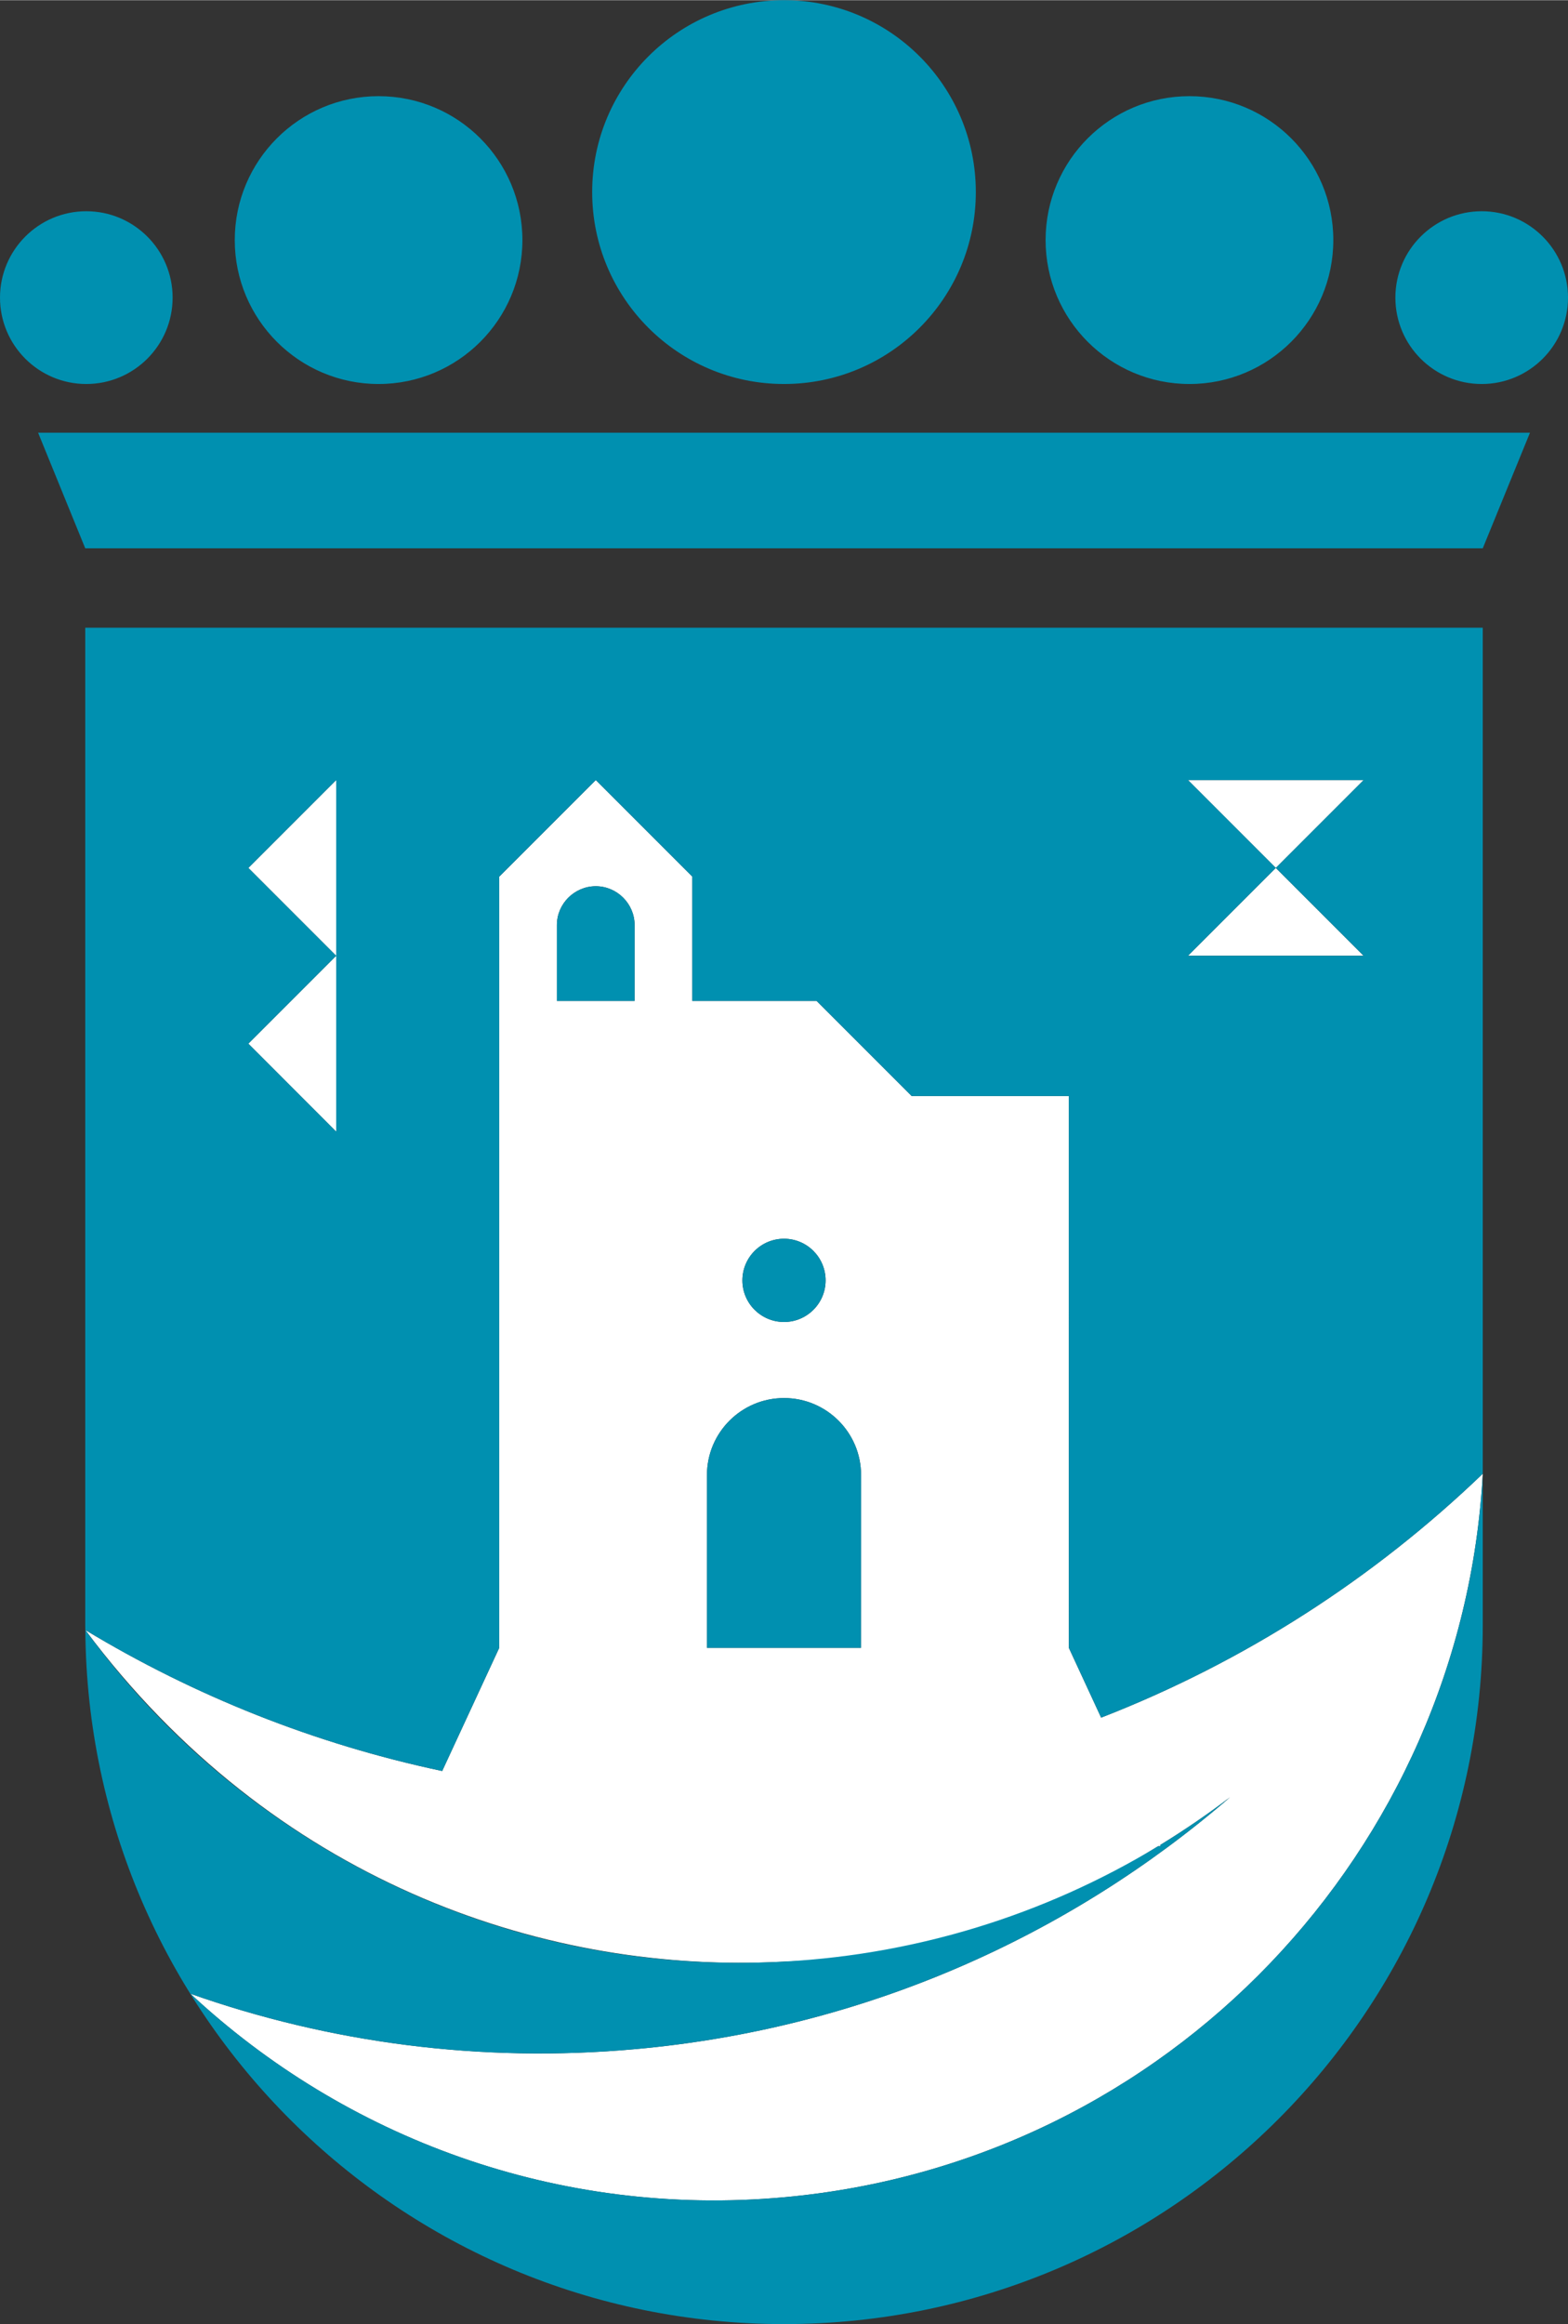
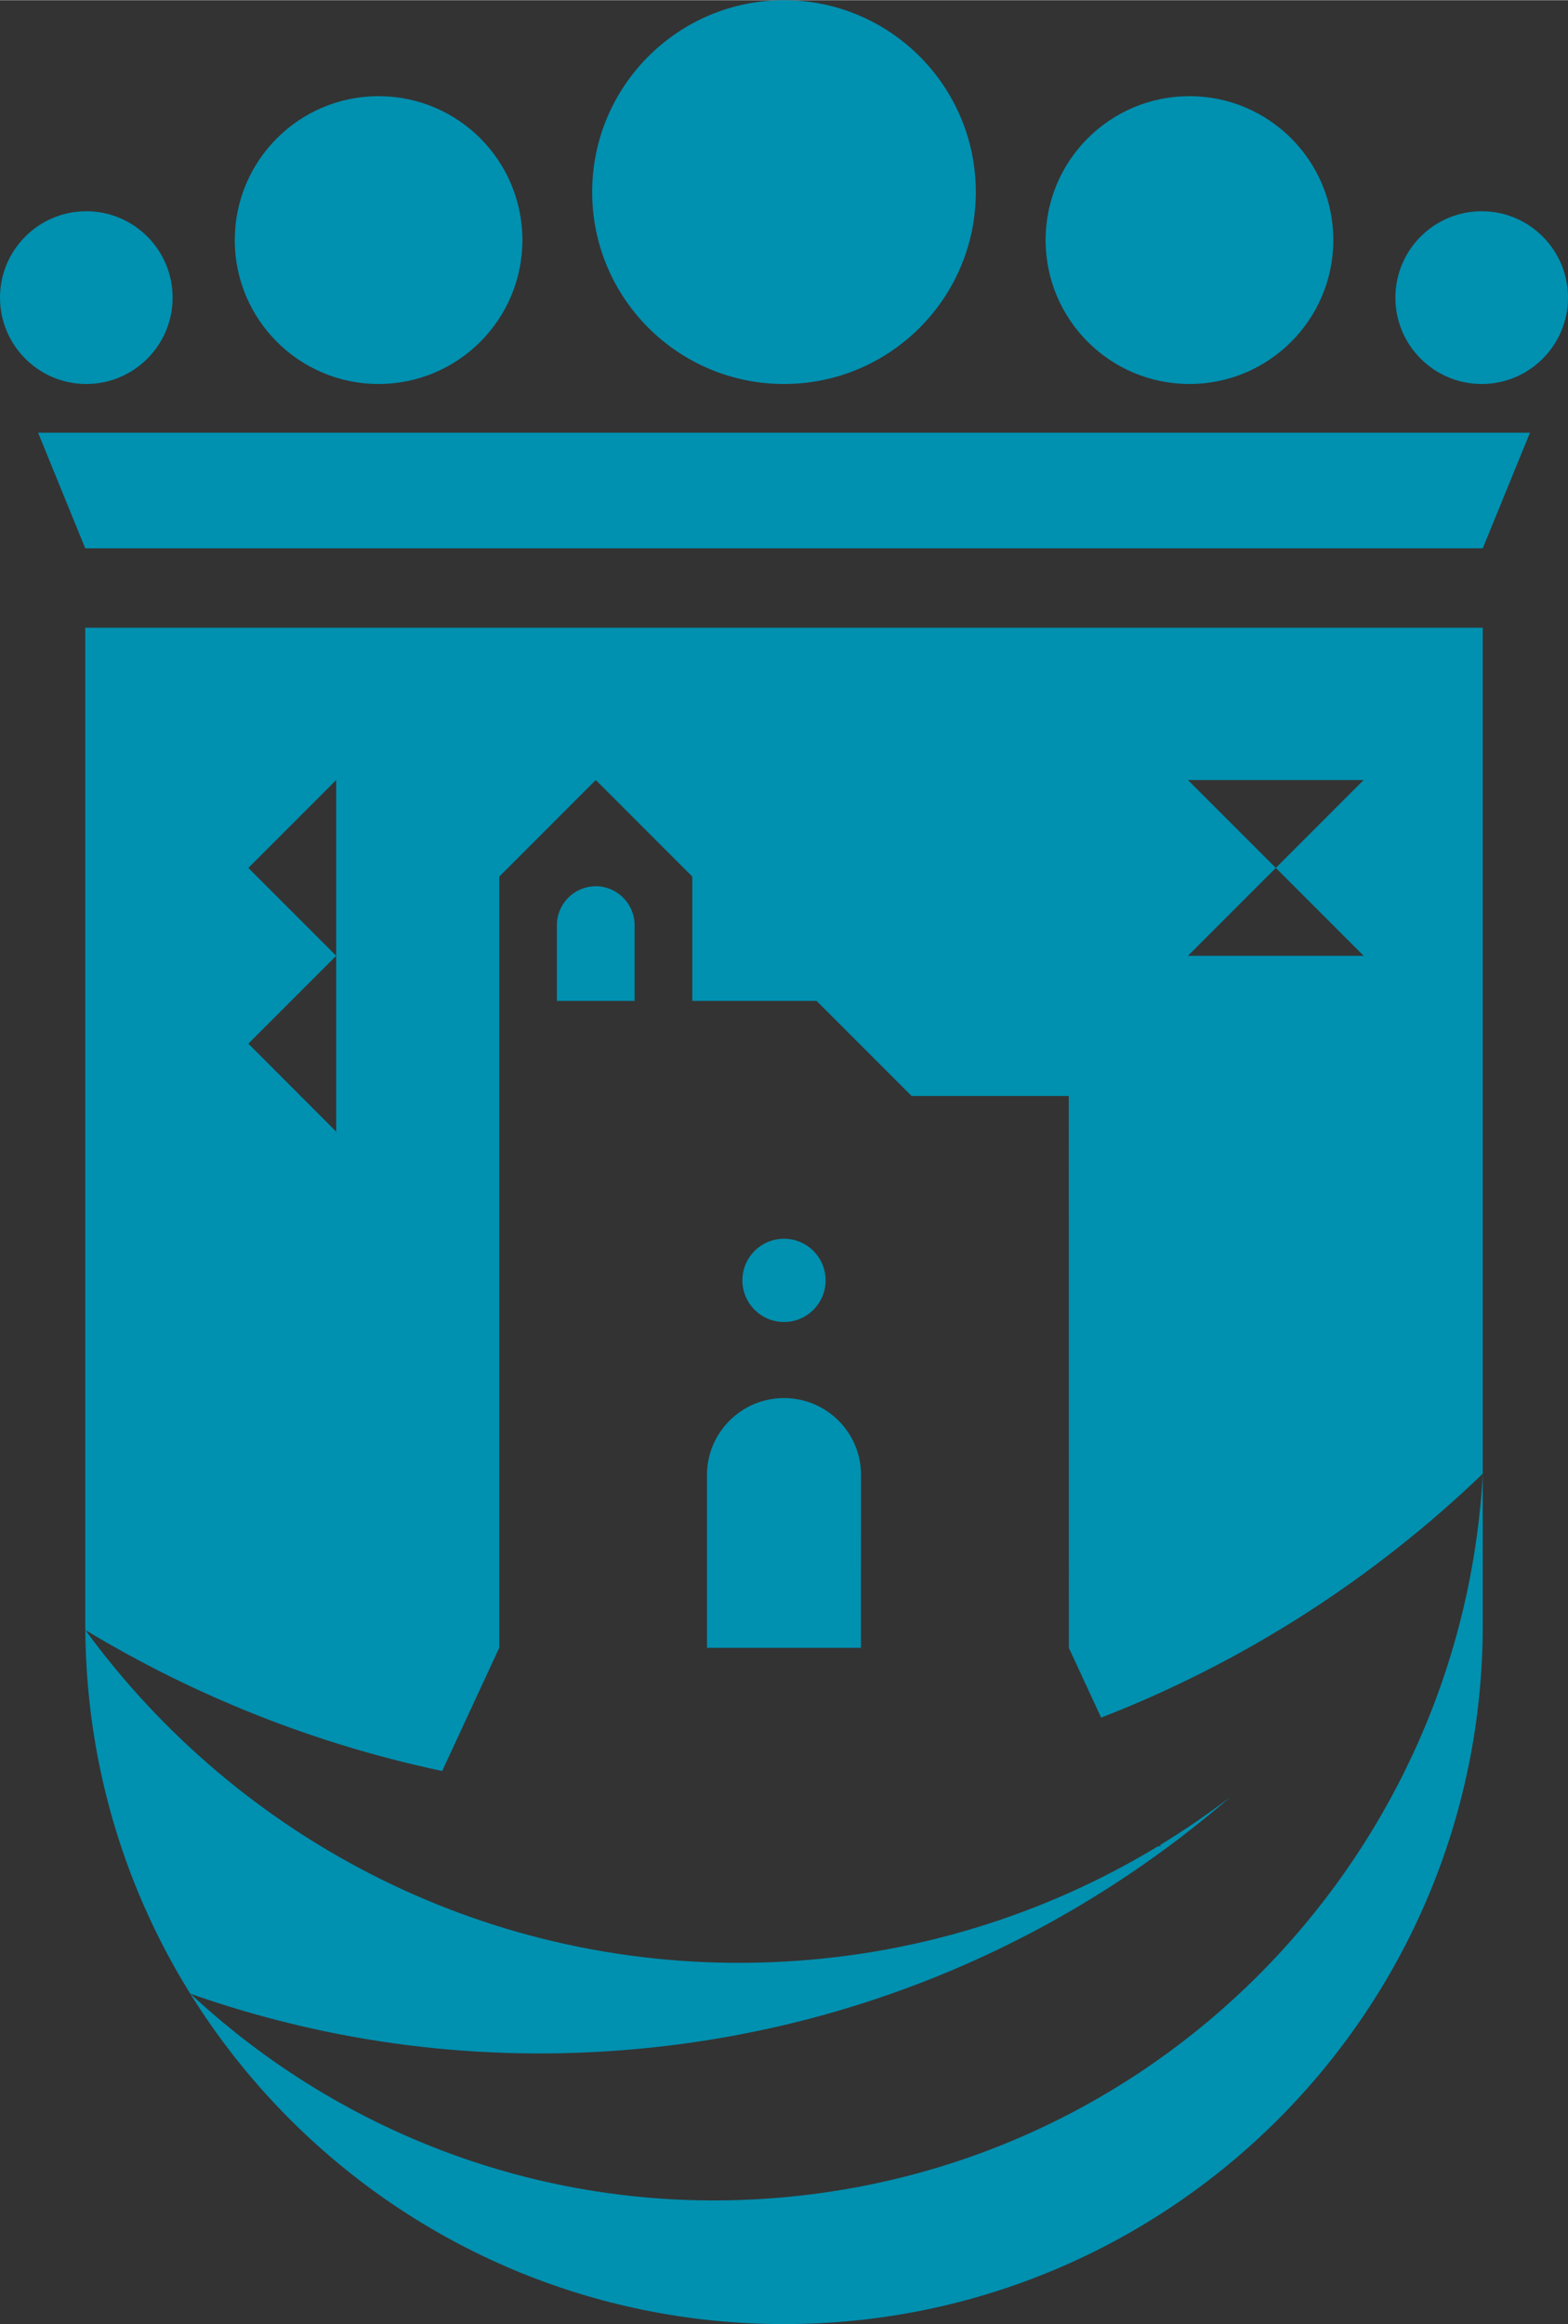
<svg xmlns="http://www.w3.org/2000/svg" xml:space="preserve" width="1181px" height="1750px" version="1.1" shape-rendering="geometricPrecision" text-rendering="geometricPrecision" image-rendering="optimizeQuality" fill-rule="evenodd" clip-rule="evenodd" viewBox="0 0 19957 29567">
  <rect x="0" y="0" width="19957" height="29567" fill="#333333" stroke="none" />
  <g id="Capa_x0020_1">
-     <path fill="white" d="M1086 20736c1385,836 2916,1450 4542,1794l726 -1567 0 -9812 1229 -1229 1228 1228 0 1582 1582 0 1210 1210 2000 0 1 7021 411 888c1827,-710 3473,-1774 4857,-3103l0 5c-262,4772 -3990,8756 -8891,9200 -2886,262 -5592,-758 -7557,-2589 1764,622 3686,884 5670,704 2905,-263 5510,-1433 7561,-3204 -285,217 -582,420 -889,608l7 15 -33 0c-1445,875 -2016,1366 -4935,1476 -2919,110 -6330,-1031 -8719,-4227zm6991 -8004l0 -965c0,-271 -223,-494 -494,-494 -272,0 -495,223 -495,494l0 965 989 0zm-3798 -574l0 2237 -1118 -1119 1118 -1118zm0 0l0 -2236 -1118 1118 1118 1118zm13077 0l-2236 0 1118 -1118 1118 1118zm0 -2236l-2236 0 1118 1118 1118 -1118zm-7377 5836c292,0 529,237 529,530 0,292 -237,529 -529,529 -293,0 -530,-237 -530,-529 0,-293 237,-530 530,-530zm979 5205l-1960 0 0 -2198c0,-541 439,-980 981,-980 541,0 981,439 980,980l-1 2198z" />
    <path fill="#0090B0" d="M15139 1221c1011,0 1831,819 1831,1831 0,1011 -820,1831 -1831,1831 -1011,0 -1831,-820 -1831,-1831 0,-1012 820,-1831 1831,-1831zm-5160 -1221c1348,0 2441,1093 2441,2441 0,1349 -1093,2442 -2441,2442 -1349,0 -2442,-1093 -2442,-2442 0,-1348 1093,-2441 2442,-2441zm8880 2685c606,0 1098,493 1098,1099 0,607 -492,1099 -1098,1099 -607,0 -1099,-492 -1099,-1099 0,-606 492,-1099 1099,-1099zm-18374 2818l18988 0 -601 1471 -17787 0 -600 -1471zm4333 -4282c-1010,0 -1830,819 -1830,1831 0,1011 820,1831 1830,1831 1012,0 1831,-820 1831,-1831 0,-1012 -819,-1831 -1831,-1831zm-3720 1464c-606,0 -1098,493 -1098,1099 0,607 492,1099 1098,1099 607,0 1099,-492 1099,-1099 0,-606 -492,-1099 -1099,-1099zm8881 13073c292,0 529,237 529,530 0,292 -237,529 -529,529 -293,0 -530,-237 -530,-529 0,-293 237,-530 530,-530zm-1902 -3026l0 -965c0,-271 -223,-494 -494,-494l0 0c-272,0 -495,223 -495,494l0 965 989 0zm2881 8231l-1960 0 0 -2198c0,-541 439,-980 981,-980 541,0 981,439 980,980l-1 2198zm6398 -11041l-2236 0 1118 1118 1118 -1118zm0 2236l-2236 0 1118 -1118 1118 1118zm-13077 0l0 -2236 -1118 1118 1118 1118zm0 0l0 2237 -1118 -1119 1118 -1118zm14593 6595l0 1921 0 0c0,4912 -3982,8893 -8893,8893 -4891,0 -8859,-3948 -8893,-8831 1954,2676 5160,4363 8719,4227 1808,-69 3490,-601 4935,-1476l33 0 -7 -15c307,-188 604,-391 889,-608 -2051,1771 -4656,2941 -7561,3204 -1984,180 -3906,-82 -5670,-704 1965,1831 4671,2851 7557,2589 4901,-444 8629,-4428 8891,-9200zm-17787 -10769l17787 0 0 10764c-1384,1329 -3030,2393 -4857,3103l-411 -888 -1 -7021 -2000 0 -1210 -1210 -1582 0 0 -1582 -1228 -1228 -1229 1229 0 9812 -726 1567c-1626,-344 -3157,-958 -4542,-1794l-1 -62 0 -12690z" />
  </g>
</svg>